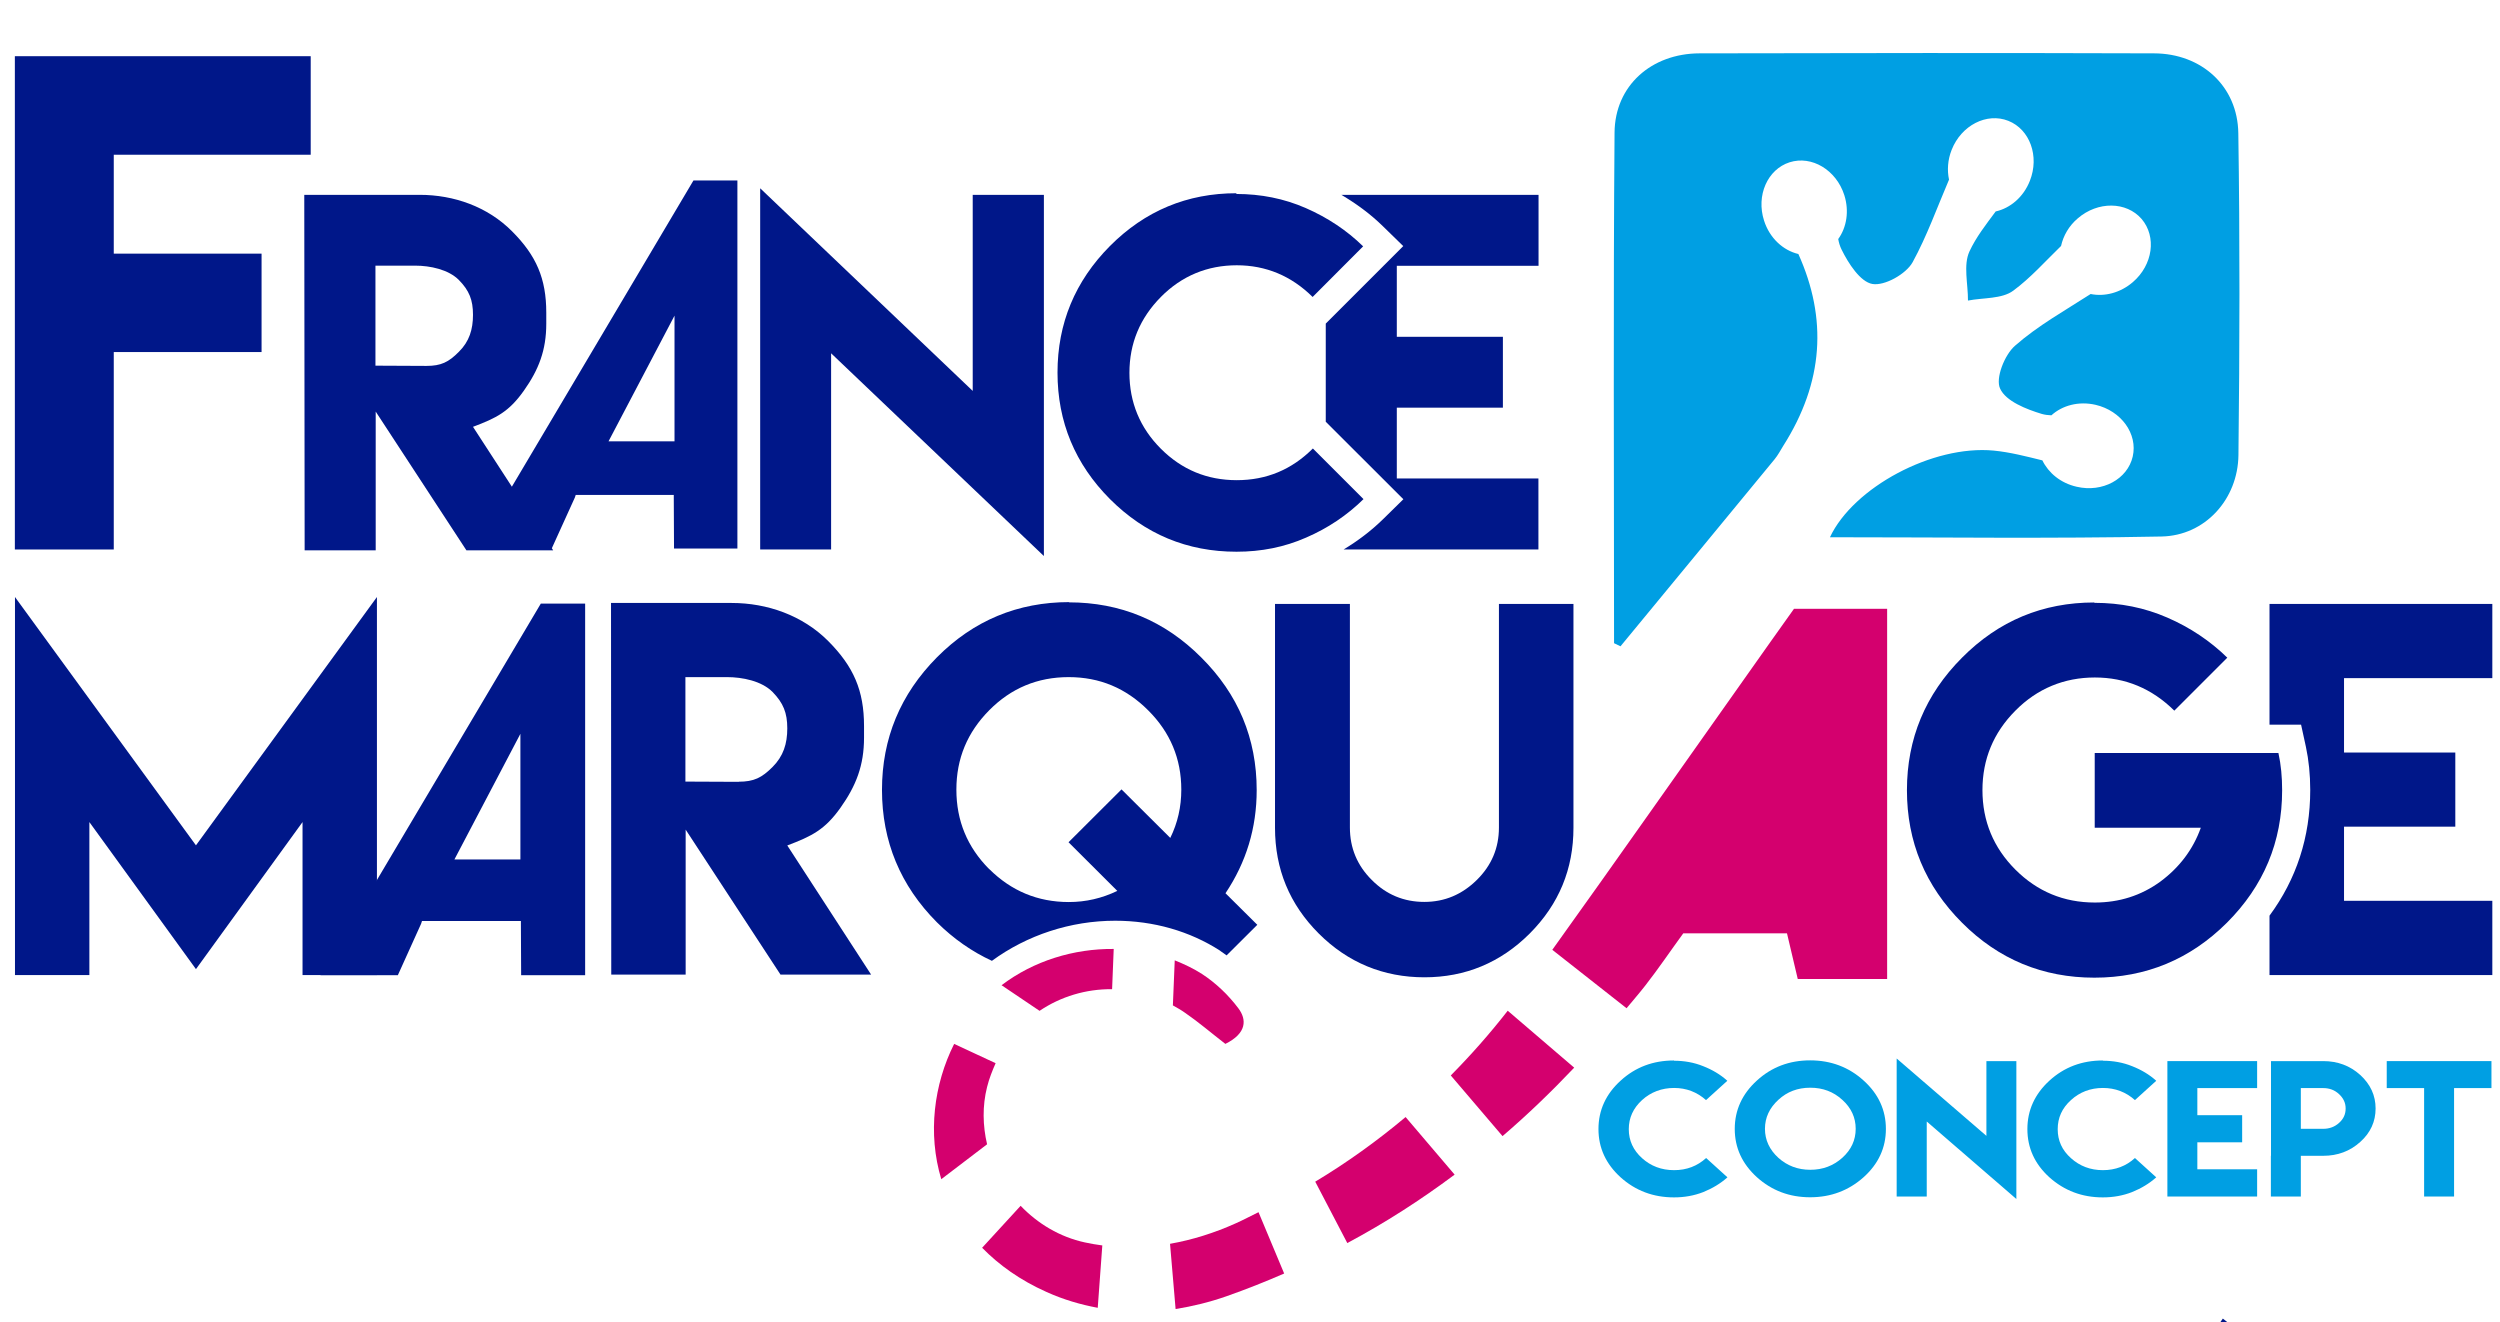
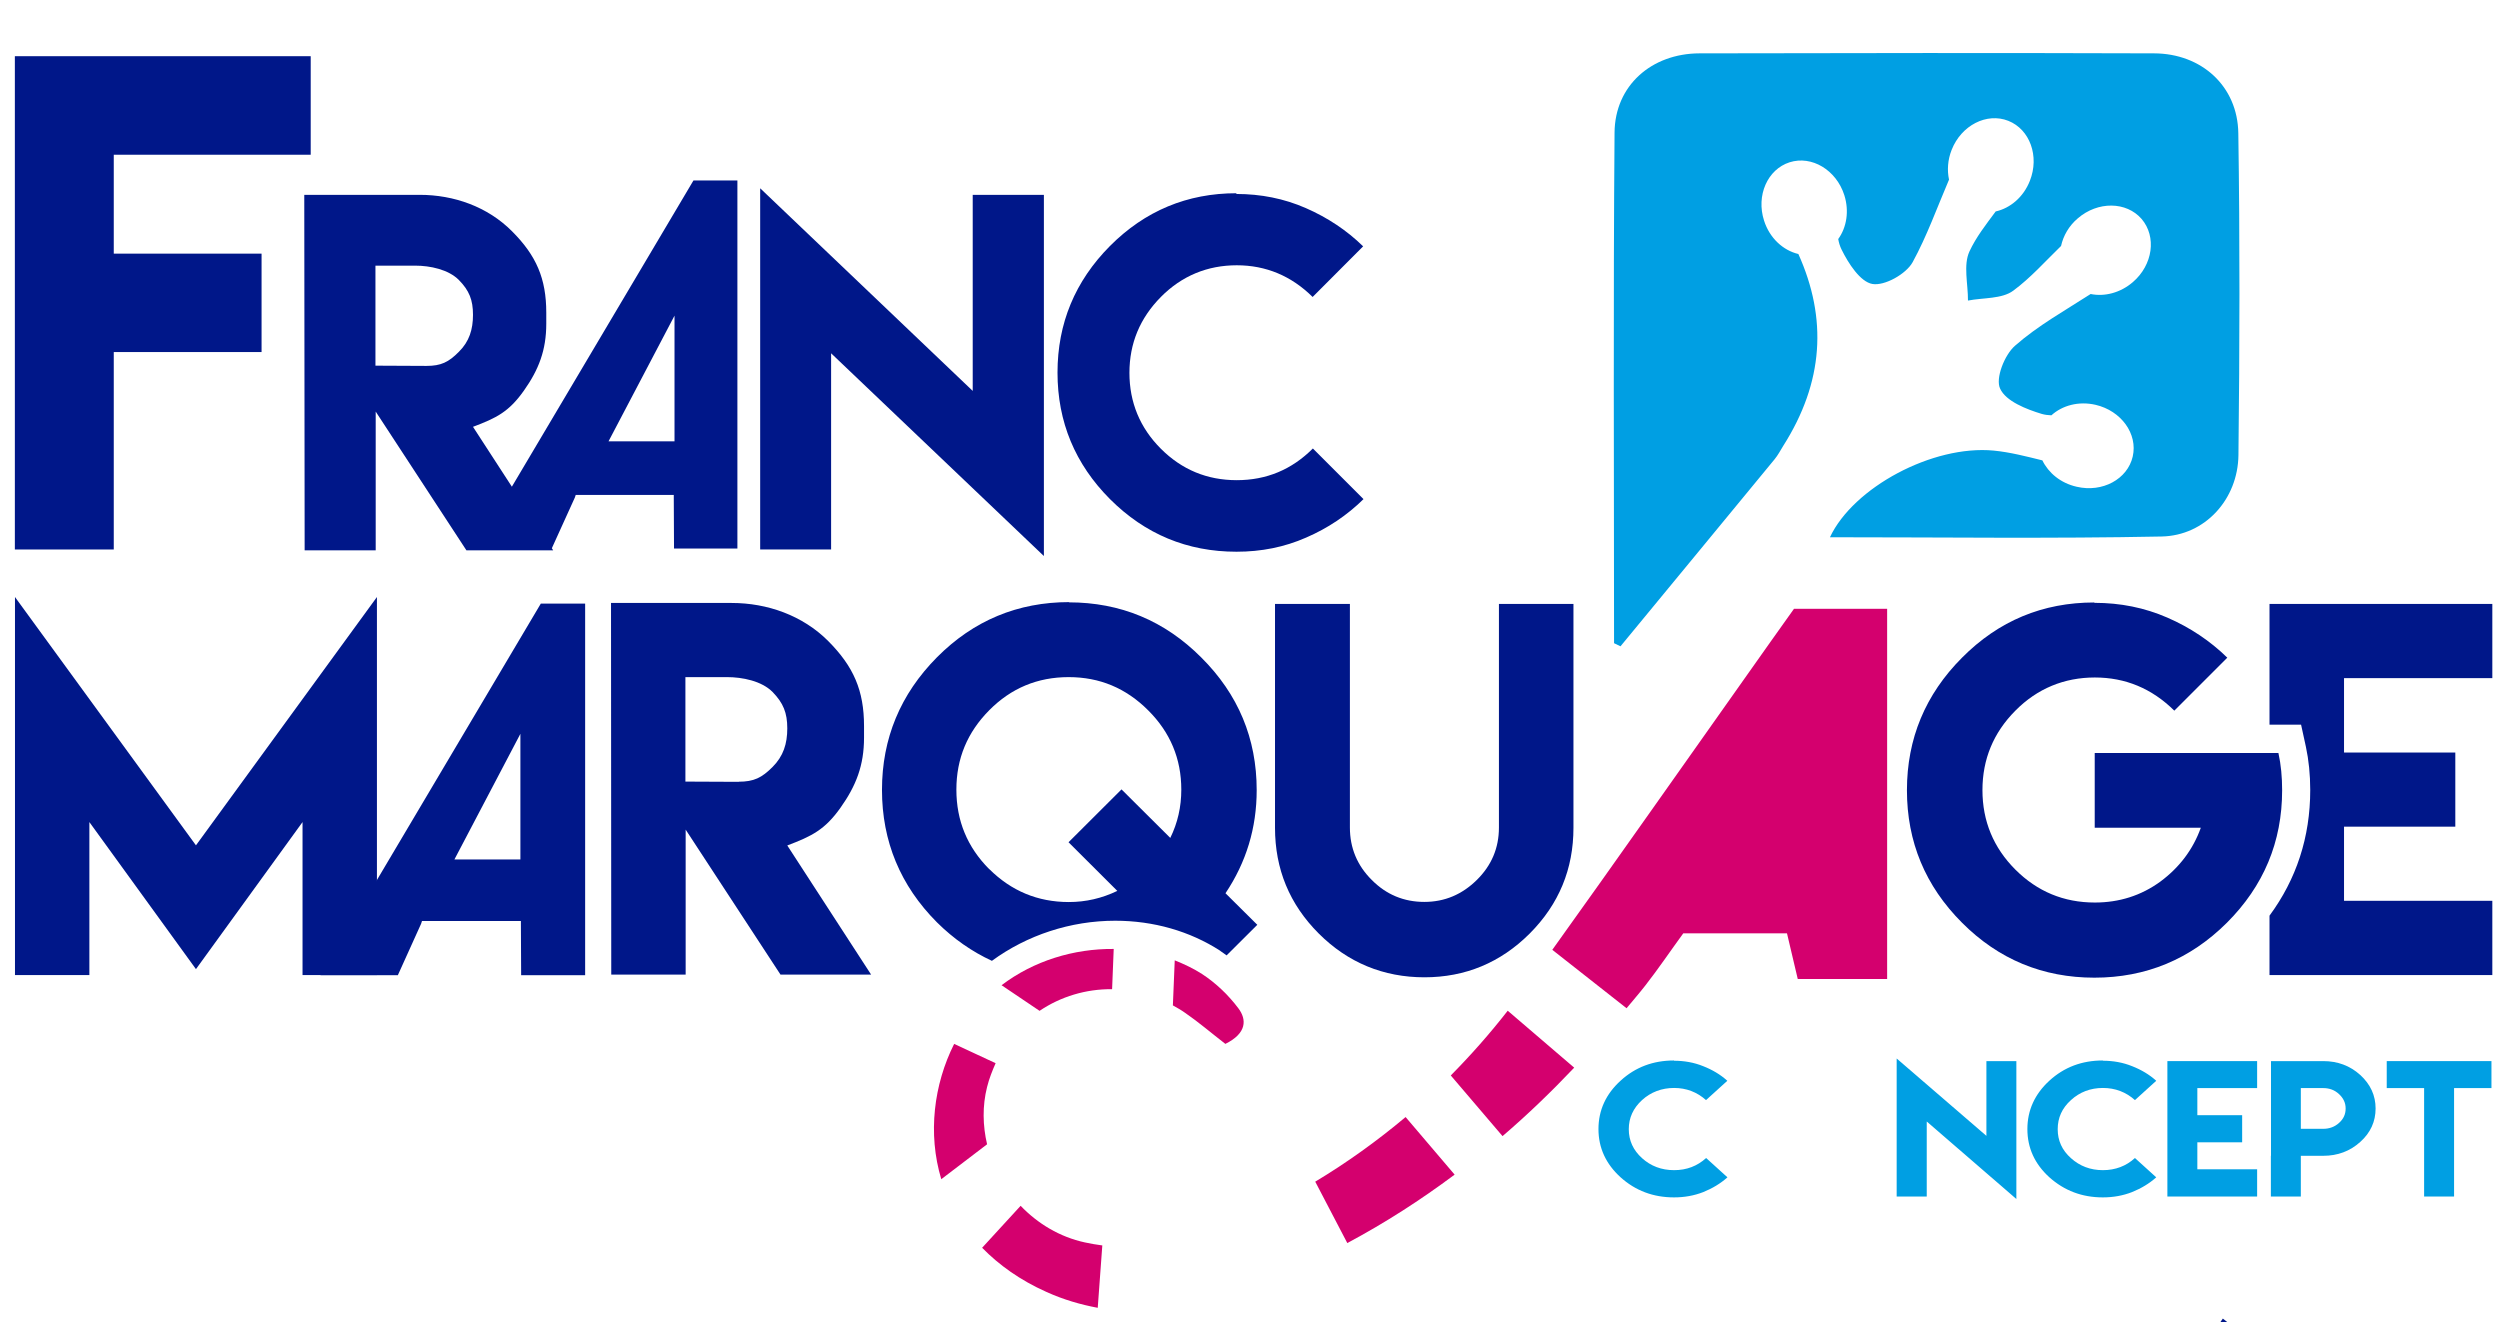
<svg xmlns="http://www.w3.org/2000/svg" id="Calque_1" viewBox="0 0 201.96 106.8">
  <defs>
    <style>.cls-1{fill:#001789;}.cls-1,.cls-2,.cls-3,.cls-4,.cls-5{stroke-width:0px;}.cls-2,.cls-4{fill:#009fe3;}.cls-2,.cls-5{fill-rule:evenodd;}.cls-3{fill:none;}.cls-6{clip-path:url(#clippath-1);}.cls-5{fill:#d4006e;}.cls-7{clip-path:url(#clippath);}</style>
    <clipPath id="clippath">
      <rect class="cls-3" x="-90.84" y="-70.28" width="384.44" height="270.66" />
    </clipPath>
    <clipPath id="clippath-1">
      <rect class="cls-3" x="-90.84" y="-70.28" width="384.44" height="270.66" />
    </clipPath>
  </defs>
  <g class="cls-7">
    <g class="cls-6">
-       <path class="cls-1" d="m181.42,109.51v1.59h-3.16v1.6h2.37v1.59h-2.37v1.59h3.16v1.6h-4.75v-7.98h4.75Zm-.93-2.26l-1.61,1.51-.57-.43,1.26-1.81.92.73Z" />
+       <path class="cls-1" d="m181.42,109.51v1.59h-3.16v1.6h2.37v1.59h-2.37v1.59v1.6h-4.75v-7.98h4.75Zm-.93-2.26l-1.61,1.51-.57-.43,1.26-1.81.92.73Z" />
      <path class="cls-4" d="m135.22,85.69c.84,0,1.63.14,2.37.44.74.29,1.4.68,1.95,1.18l-1.72,1.56c-.73-.65-1.59-.98-2.58-.98s-1.88.33-2.59.98c-.71.65-1.07,1.43-1.07,2.35s.36,1.7,1.07,2.34c.71.64,1.57.97,2.59.97s1.87-.33,2.59-.98l1.72,1.56c-.56.5-1.21.89-1.95,1.19-.74.29-1.53.43-2.37.43-1.68,0-3.12-.55-4.31-1.62-1.19-1.08-1.79-2.38-1.79-3.9s.6-2.83,1.79-3.91c1.19-1.09,2.63-1.63,4.31-1.63v.03Z" />
-       <path class="cls-4" d="m150.55,87.29c1.2,1.08,1.8,2.39,1.8,3.91s-.6,2.82-1.8,3.9c-1.2,1.07-2.64,1.62-4.32,1.62s-3.11-.55-4.3-1.62c-1.19-1.08-1.79-2.38-1.79-3.9s.6-2.83,1.79-3.91c1.19-1.09,2.63-1.63,4.3-1.63s3.12.54,4.32,1.63m-6.89,1.56c-.71.65-1.08,1.43-1.08,2.34s.37,1.69,1.08,2.34c.71.64,1.57.97,2.58.97s1.86-.32,2.59-.97c.72-.65,1.08-1.43,1.08-2.34s-.36-1.69-1.08-2.34c-.72-.66-1.58-.98-2.59-.98s-1.87.32-2.58.98" />
      <polygon class="cls-4" points="160.47 91.76 160.47 85.72 162.89 85.72 162.89 96.86 155.65 90.6 155.65 96.66 153.22 96.66 153.22 85.51 160.47 91.76" />
      <path class="cls-4" d="m169.87,85.69c.84,0,1.63.14,2.37.44.74.29,1.4.68,1.95,1.18l-1.72,1.56c-.73-.65-1.59-.98-2.59-.98s-1.87.33-2.58.98c-.72.65-1.07,1.43-1.07,2.35s.35,1.7,1.07,2.34c.71.64,1.57.97,2.58.97s1.88-.33,2.59-.98l1.72,1.56c-.56.5-1.21.89-1.95,1.19-.74.29-1.53.43-2.37.43-1.68,0-3.11-.55-4.31-1.62-1.19-1.08-1.78-2.38-1.78-3.9s.6-2.83,1.78-3.91c1.19-1.09,2.63-1.63,4.31-1.63v.03Z" />
      <polygon class="cls-4" points="182.34 85.72 182.34 87.9 177.51 87.9 177.51 90.09 181.13 90.09 181.13 92.28 177.51 92.28 177.51 94.46 182.34 94.46 182.34 96.66 177.51 96.66 175.09 96.66 175.09 85.72 182.34 85.72" />
      <path class="cls-4" d="m183.46,93.37v-7.65h4.22c1.16,0,2.16.37,2.99,1.12.83.76,1.24,1.66,1.24,2.71s-.41,1.96-1.24,2.7c-.83.75-1.83,1.12-2.99,1.12h-1.81v3.29h-2.42v-3.29Zm4.22-2.18c.5,0,.93-.16,1.28-.48.36-.32.53-.7.53-1.16s-.18-.83-.53-1.16c-.35-.33-.78-.49-1.28-.49h-1.81v3.29h1.81Z" />
      <polygon class="cls-4" points="198.25 85.72 201.27 85.72 201.27 87.9 198.25 87.9 198.25 96.66 195.83 96.66 195.83 87.9 192.81 87.9 192.81 85.72 195.83 85.72 198.25 85.72" />
      <polygon class="cls-1" points="25.1 4.54 25.1 12.5 9.19 12.5 9.19 20.49 21.13 20.49 21.13 28.44 9.19 28.44 9.19 36.4 9.19 44.39 1.2 44.39 1.2 28.44 1.2 20.49 1.2 4.54 25.1 4.54" />
      <polygon class="cls-1" points="78.58 31.58 78.58 15.74 84.33 15.74 84.33 44.92 67.14 28.54 67.14 44.39 61.41 44.39 61.41 15.21 78.58 31.58" />
-       <path class="cls-1" d="m124.29,21.46v-5.72h-15.93c1.22.72,2.35,1.55,3.35,2.53l1.65,1.61-6.26,6.26v7.93l6.27,6.26-1.64,1.61c-.96.94-2.03,1.75-3.19,2.45h15.74v-5.74h-11.44v-5.72h8.57v-5.72h-8.57v-5.74h11.44Z" />
      <path class="cls-1" d="m99.87,15.67c1.99,0,3.86.37,5.62,1.14,1.76.77,3.31,1.8,4.63,3.09l-4.08,4.09c-1.72-1.7-3.77-2.56-6.13-2.56s-4.44.85-6.13,2.56c-1.69,1.71-2.54,3.75-2.54,6.13s.85,4.44,2.54,6.13c1.69,1.69,3.73,2.54,6.13,2.54s4.44-.85,6.15-2.56l4.09,4.09c-1.33,1.31-2.88,2.35-4.64,3.11-1.75.77-3.62,1.14-5.62,1.14-3.98,0-7.39-1.42-10.22-4.25-2.82-2.83-4.24-6.24-4.24-10.22s1.42-7.39,4.24-10.23c2.83-2.84,6.24-4.26,10.22-4.26l-.02.07Z" />
      <path class="cls-1" d="m24.58,15.74h9.33c2.76,0,5.48.96,7.45,2.94,1.97,1.97,2.77,3.83,2.77,6.58v.89c0,2.13-.6,3.7-1.81,5.41-1.21,1.71-2.22,2.21-4.11,2.92l6.48,9.98h-7.01l-7.33-11.21v11.21h-5.74l-.03-28.71Zm9.86,13.82c1.19,0,1.8-.3,2.63-1.14.84-.83,1.14-1.8,1.14-2.99s-.3-1.96-1.14-2.81c-.84-.85-2.33-1.16-3.52-1.16h-3.22v8.08l4.11.02Z" />
      <path class="cls-1" d="m56.02,14.58l-17.63,29.73h6.18l1.87-4.12.07-.21h7.92v.19l.02,4.14h5.12V14.58h-3.55Zm-1.53,21.07h-5.33l5.33-10.15v10.15Z" />
      <polygon class="cls-1" points="15.83 68.29 30.45 48.23 30.45 78.77 24.44 78.77 24.44 66.41 15.83 78.29 7.22 66.41 7.22 78.77 1.21 78.77 1.21 48.23 15.83 68.29" />
      <path class="cls-1" d="m98.58,76.82c.17.11.34.24.51.36l2.48-2.47-2.57-2.55c1.68-2.51,2.52-5.28,2.52-8.33,0-4.17-1.49-7.74-4.47-10.71-2.97-2.98-6.54-4.46-10.71-4.46l.05-.02c-4.16,0-7.74,1.48-10.7,4.46-2.95,2.98-4.44,6.55-4.44,10.71s1.49,7.74,4.44,10.7c1.35,1.34,2.84,2.37,4.44,3.11,2.84-2.08,6.36-3.24,9.96-3.24,3.09,0,6.03.84,8.49,2.43m-18.67-6.6c-1.76-1.77-2.65-3.9-2.65-6.42s.89-4.63,2.65-6.41c1.77-1.79,3.91-2.68,6.42-2.68s4.63.89,6.42,2.68c1.79,1.78,2.68,3.92,2.68,6.41,0,1.38-.29,2.68-.89,3.9l-3.94-3.92-4.28,4.27,3.94,3.93c-1.25.6-2.54.9-3.92.9-2.51,0-4.65-.9-6.42-2.66" />
      <path class="cls-1" d="m127.11,48.79v18.08c0,3.33-1.17,6.17-3.53,8.54-2.36,2.36-5.21,3.54-8.51,3.54s-6.18-1.18-8.54-3.54c-2.36-2.36-3.53-5.21-3.53-8.54v-18.08h6.05v18.06c0,1.65.59,3.07,1.77,4.24,1.17,1.18,2.59,1.77,4.24,1.77s3.05-.6,4.24-1.77c1.19-1.17,1.79-2.58,1.79-4.24v-18.06h6.04Z" />
      <path class="cls-1" d="m169.21,48.7c2.08,0,4.03.39,5.87,1.19,1.84.8,3.46,1.88,4.85,3.24l-4.28,4.28c-1.81-1.79-3.95-2.68-6.42-2.68s-4.65.89-6.42,2.68c-1.77,1.78-2.66,3.92-2.66,6.42s.89,4.65,2.66,6.42c1.77,1.77,3.91,2.66,6.42,2.66,1.97,0,3.74-.56,5.29-1.69,1.54-1.14,2.64-2.59,3.27-4.35h-8.57v-6.04h14.84c.21.95.3,1.95.3,3.01,0,4.17-1.49,7.73-4.46,10.7-2.97,2.96-6.55,4.44-10.71,4.44s-7.74-1.48-10.69-4.44c-2.96-2.96-4.45-6.53-4.45-10.7s1.49-7.74,4.45-10.71c2.96-2.98,6.52-4.46,10.69-4.46l.02.06Z" />
      <path class="cls-1" d="m201.34,54.78v-5.99h-18v9.75h2.55l.39,1.79c.23,1.07.35,2.25.35,3.49,0,3.81-1.12,7.21-3.29,10.15v4.8h18v-6h-11.98v-5.99h8.99v-5.99h-8.99v-6.01h11.98Z" />
      <path class="cls-1" d="m49.36,48.71h9.75c2.88,0,5.73,1.01,7.79,3.07,2.06,2.07,2.9,4,2.9,6.88v.93c0,2.23-.63,3.87-1.9,5.66-1.26,1.78-2.32,2.3-4.3,3.05l6.77,10.43h-7.32l-7.66-11.71v11.71h-6.01l-.02-30.01Zm10.3,14.44c1.25,0,1.88-.32,2.75-1.19.87-.87,1.19-1.87,1.19-3.12s-.32-2.05-1.19-2.94c-.88-.89-2.44-1.2-3.68-1.2h-3.36v8.44l4.29.02Z" />
      <path class="cls-1" d="m43.69,48.76l-17.8,30.02h6.25l1.88-4.16.07-.22h7.99v.2l.02,4.18h5.17v-30.02h-3.58Zm-1.65,20.67h-5.33l5.33-10.15v10.15Z" />
      <path class="cls-5" d="m79.74,87.81c.17-.68.42-1.31.69-1.92l-3.35-1.56c-1.64,3.27-2.15,7.24-1.04,10.93l3.7-2.82c-.35-1.5-.39-3.09,0-4.63" />
      <path class="cls-5" d="m83.98,81.66c1.72-1.16,3.76-1.77,5.86-1.75l.13-3.25c-3.22-.03-6.47.96-9.06,2.93l3.07,2.07Z" />
      <path class="cls-5" d="m94.75,81.22c.34.19.68.38,1,.61,1.09.75,2.1,1.62,3.24,2.5,1.74-.86,1.74-1.97,1.04-2.89-.79-1.05-1.8-2.02-2.9-2.74-.71-.46-1.46-.81-2.23-1.12l-.15,3.64Z" />
      <path class="cls-5" d="m108.84,100.42c3.05-1.63,5.93-3.48,8.67-5.53l-3.96-4.65c-2.29,1.92-4.72,3.67-7.3,5.22l2.59,4.96Z" />
      <path class="cls-5" d="m89.04,100.61c-.46-.06-.92-.14-1.39-.24-2.04-.44-3.82-1.52-5.2-2.96l-3.11,3.39c1.35,1.38,3.05,2.61,5.2,3.57,1.37.62,2.75,1.02,4.14,1.28l.37-5.05Z" />
      <path class="cls-5" d="m144.92,49.19c-1.33,1.87-2.5,3.51-3.66,5.16-5.29,7.46-10.53,14.95-15.86,22.38l6,4.72c.51-.62,1.02-1.2,1.51-1.83,1.07-1.37,2.04-2.81,3.07-4.22h8.38c.33,1.4.6,2.55.87,3.69h7.22v-29.91h-7.54Z" />
      <path class="cls-5" d="m121.8,81.65c-1.44,1.85-2.98,3.59-4.6,5.23l4.18,4.9c2.01-1.72,3.94-3.58,5.79-5.53l-5.37-4.6Z" />
-       <path class="cls-5" d="m101.68,97.92c-.62.3-1.21.62-1.84.9-1.73.78-3.51,1.34-5.32,1.66l.45,5.27c1.36-.22,2.73-.55,4.1-1.03,1.6-.56,3.15-1.18,4.67-1.84l-2.07-4.95Z" />
      <path class="cls-2" d="m180.82,10.77c-.05-3.81-2.97-6.45-6.81-6.46-12.24-.04-24.48-.03-36.72,0-3.87.01-6.83,2.6-6.86,6.4-.11,13.75-.04,27.5-.04,41.25.17.08.34.17.52.25,4.15-5.04,8.31-10.07,12.45-15.11.27-.33.47-.71.69-1.07,3.29-5.17,3.57-10.31,1.23-15.51-1.23-.29-2.32-1.28-2.77-2.69-.66-2.04.28-4.15,2.06-4.72,1.79-.57,3.77.62,4.42,2.65.41,1.29.19,2.61-.49,3.55.05.3.14.59.27.85.55,1.12,1.51,2.61,2.49,2.78.98.17,2.72-.8,3.25-1.76,1.16-2.12,1.98-4.43,2.94-6.67-.16-.75-.11-1.59.21-2.4.78-1.99,2.84-3.04,4.58-2.35,1.74.69,2.53,2.86,1.74,4.85-.52,1.32-1.59,2.21-2.76,2.47-.78,1.05-1.58,2.07-2.12,3.23-.51,1.1-.11,2.63-.12,3.97,1.23-.24,2.75-.12,3.66-.8,1.41-1.04,2.59-2.38,3.86-3.61.18-.82.63-1.62,1.35-2.23,1.62-1.4,3.93-1.37,5.16.05,1.22,1.43.91,3.71-.71,5.1-1.01.87-2.29,1.19-3.41.96-2.08,1.34-4.27,2.56-6.11,4.18-.85.74-1.6,2.65-1.2,3.47.46,1.01,2.11,1.66,3.37,2.04.25.07.5.1.77.11.88-.8,2.2-1.16,3.56-.85,2.08.48,3.43,2.35,3.01,4.18-.42,1.83-2.45,2.93-4.53,2.44-1.29-.29-2.28-1.12-2.77-2.13-1.3-.32-2.6-.66-3.93-.79-4.93-.47-11.34,2.98-13.23,7,8.99,0,17.89.12,26.79-.06,3.52-.07,6.17-3.01,6.21-6.58.1-8.67.12-17.34-.01-26" />
    </g>
  </g>
</svg>